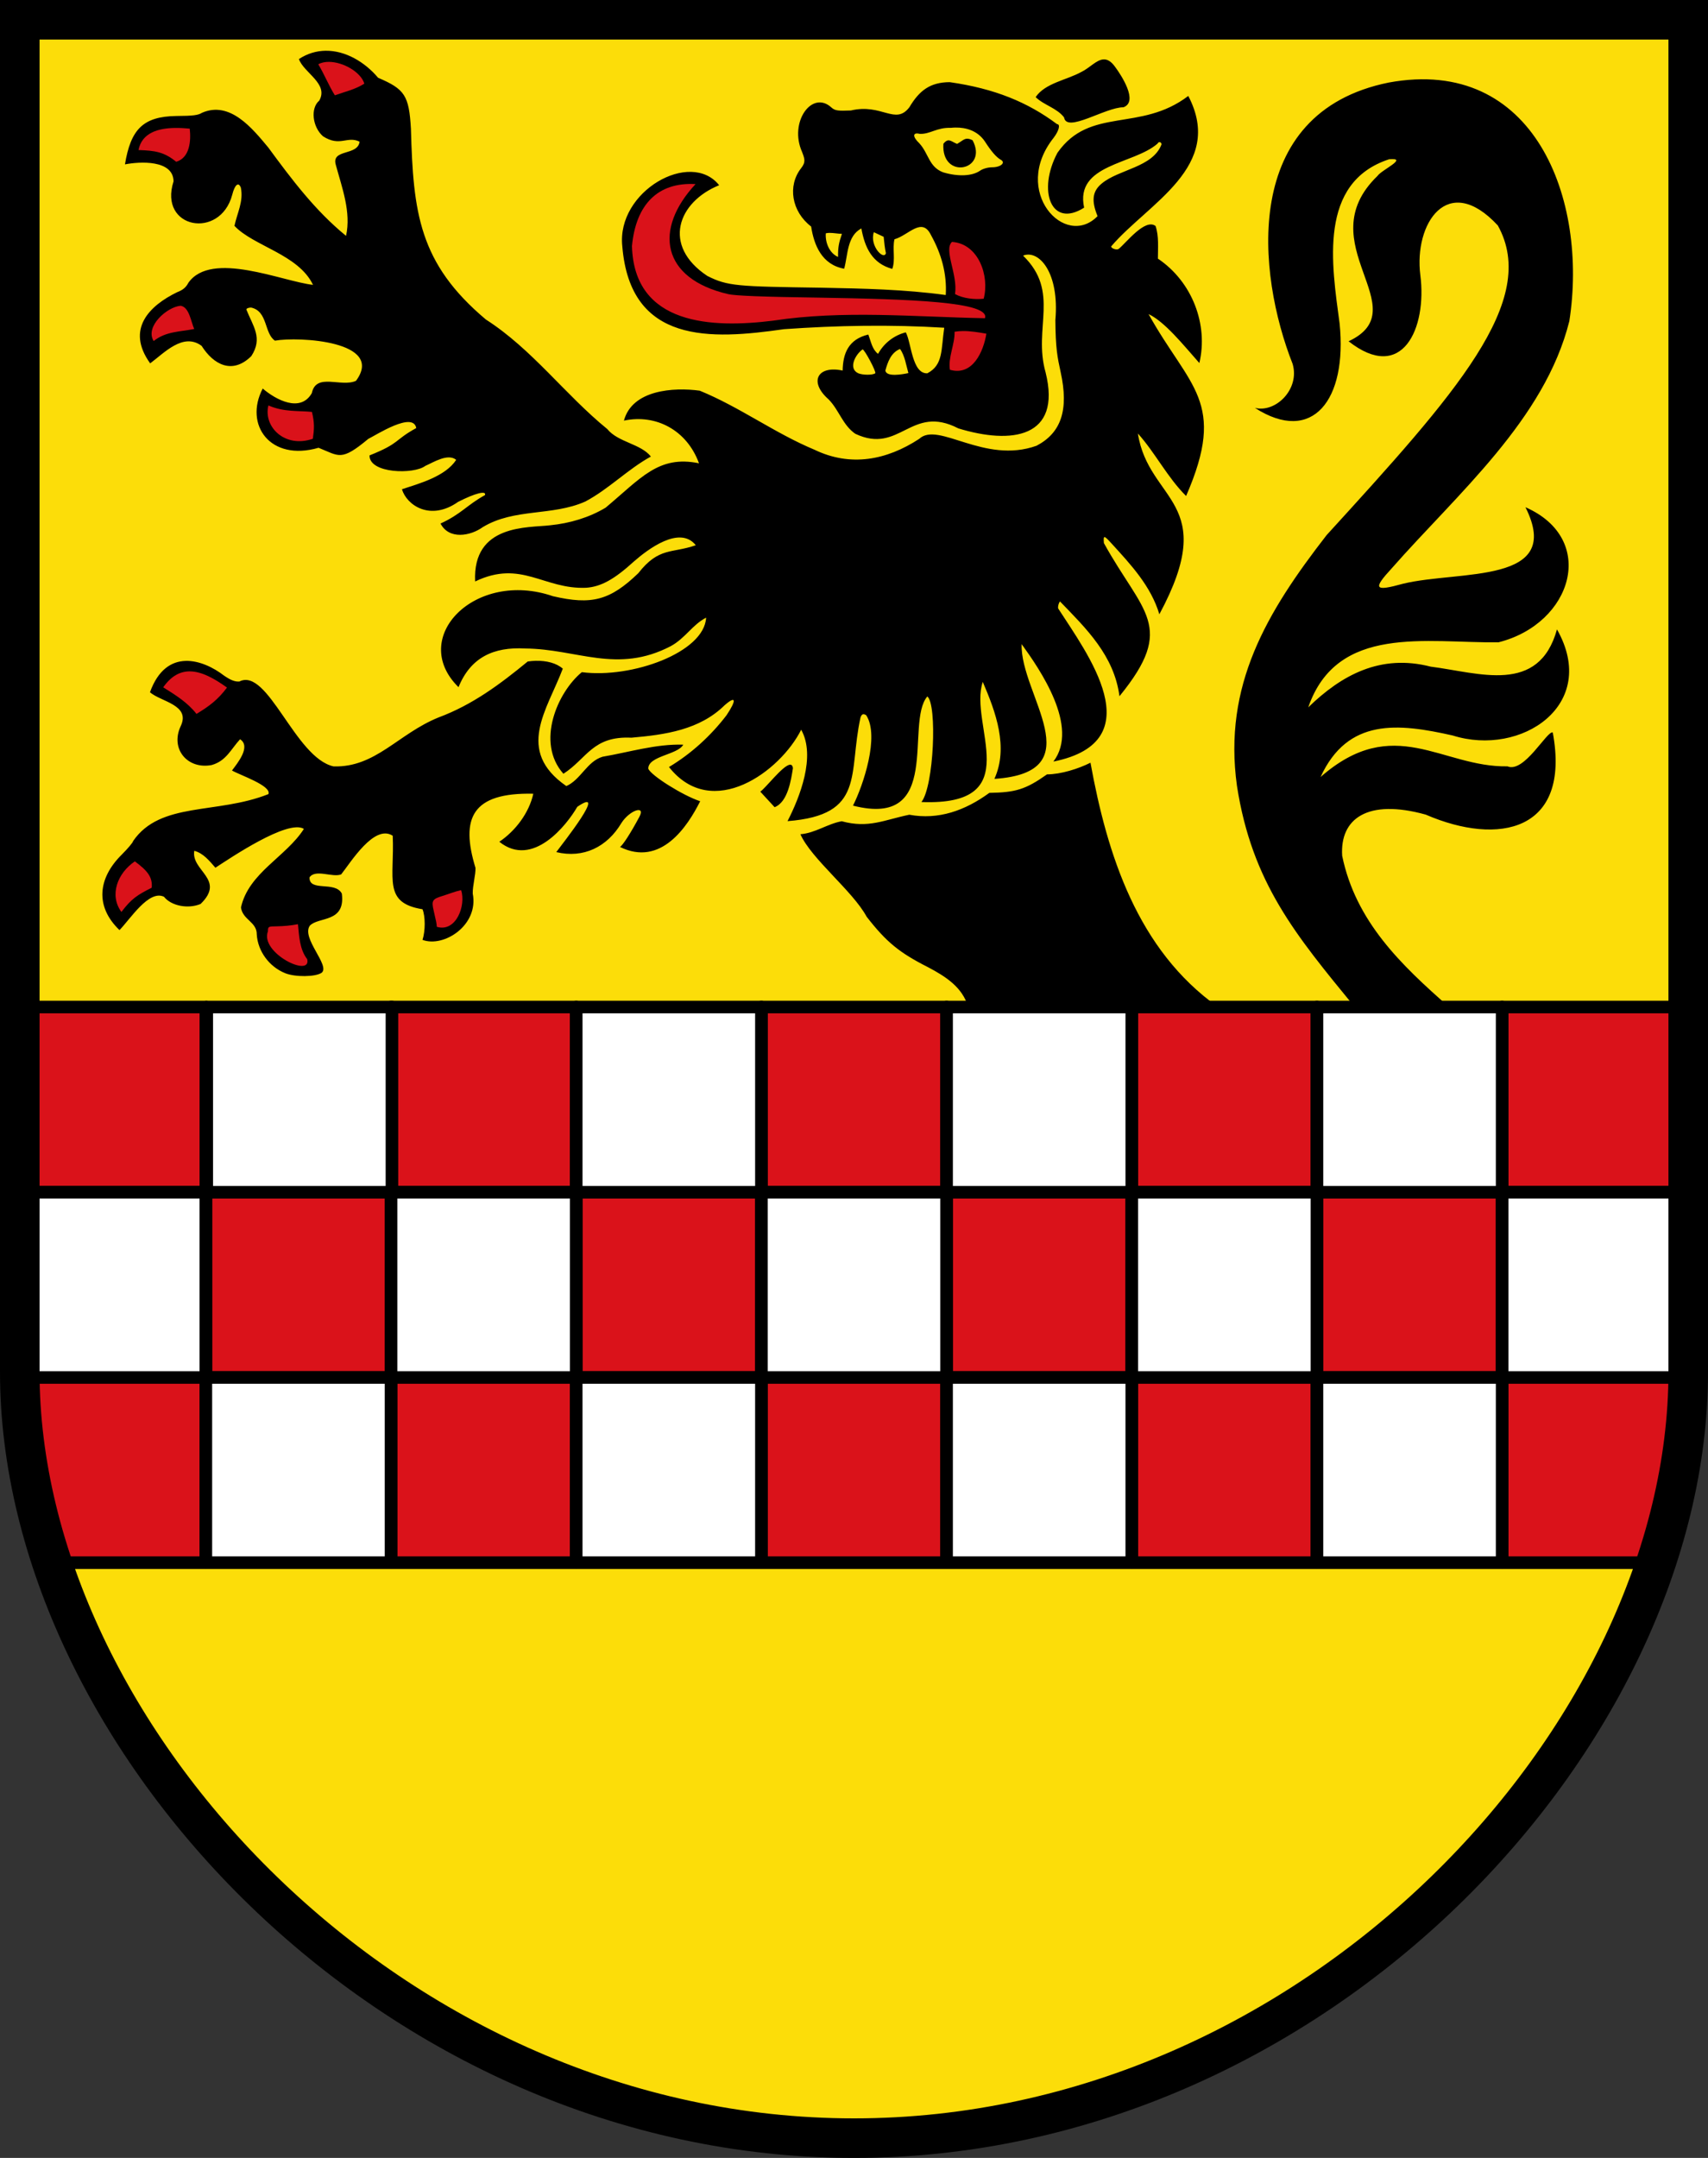
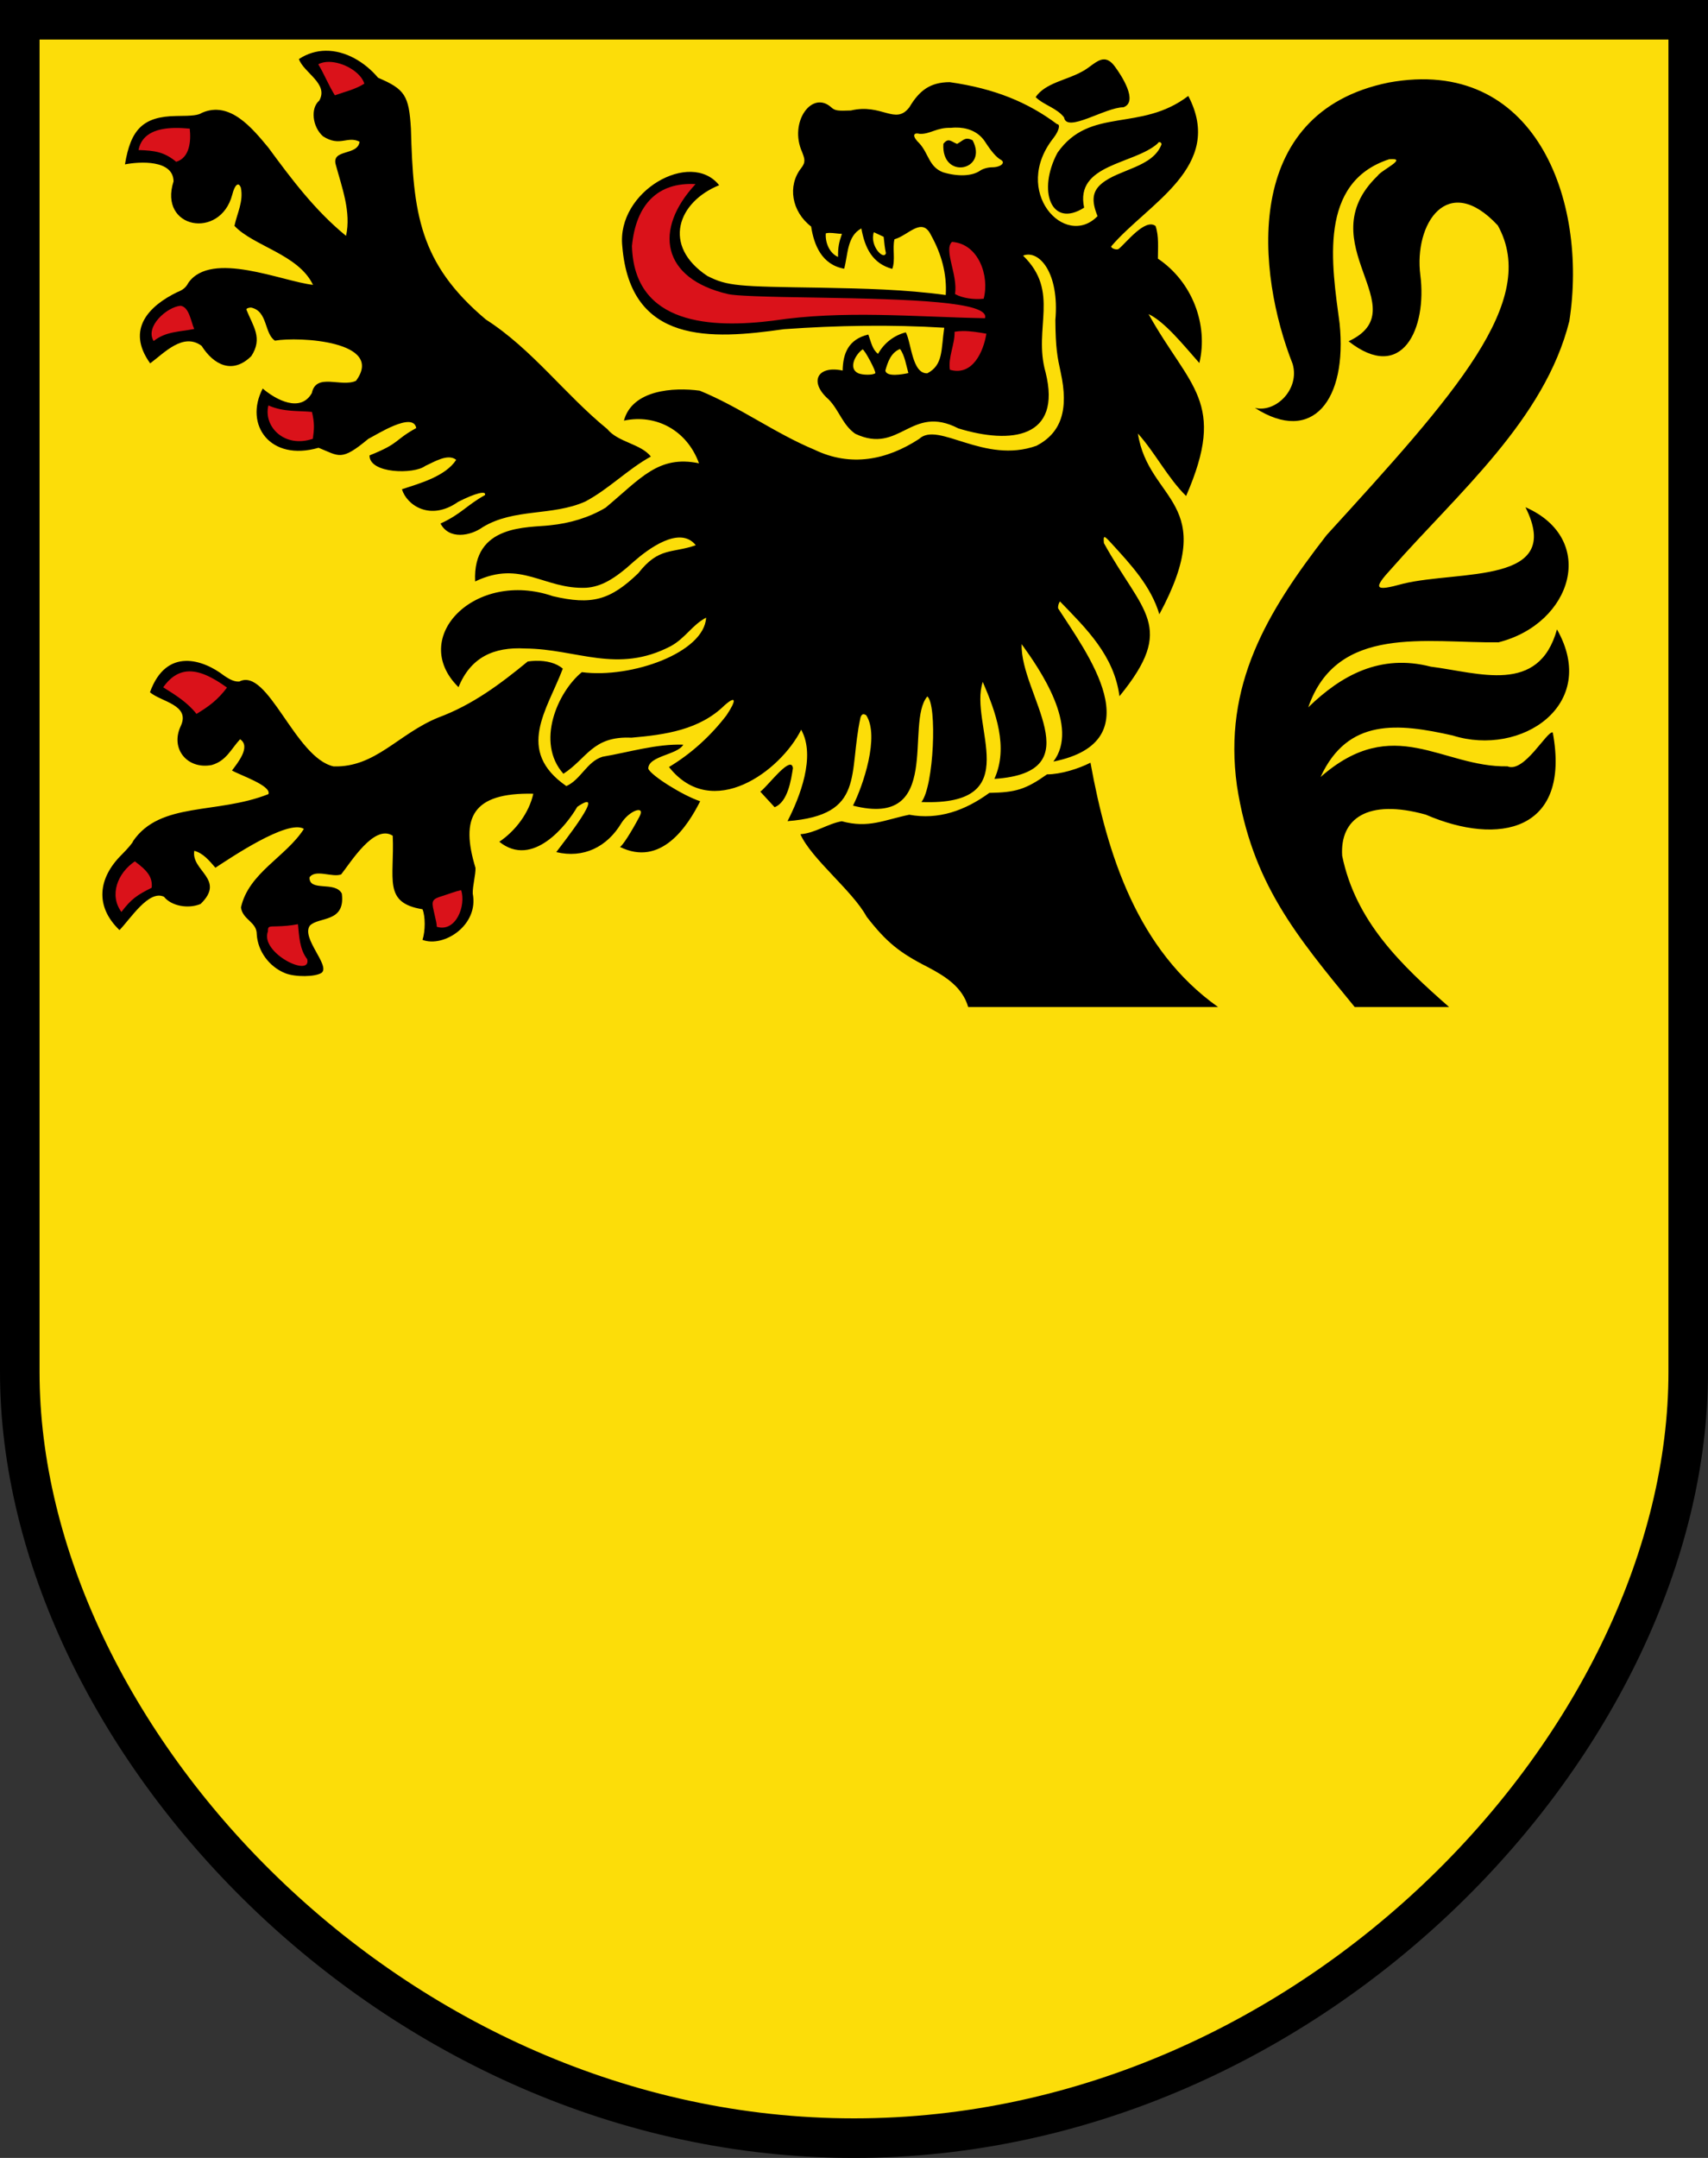
<svg xmlns="http://www.w3.org/2000/svg" version="1.1" width="100%" height="100%" viewBox="0 0 950 1200" id="svg2">
  <rect x="0" y="0" width="950" height="1200" fill="#333333" stroke="none" />
  <defs id="defs5" />
  <g id="g2988">
    <path d="m 475,1189 c 257,0 464,-224 464,-426 l 0,-752 -464,0 -464,0 0,752 c 0,202 207,426 464,426 z" id="feld1000" style="fill:#fcdd09" />
    <path d="m 181.125,28.219 c -5.008,0.064 -10.063,1.462 -14.875,4.625 2.751,7.733 16.702,13.64 11.312,23.125 -4.98,4.135 -3.845,14.641 2.125,19.844 9.453,6.04 13.369,-0.412 20.312,2.969 -0.947,8.043 -15.868,3.854 -13.219,12.906 3.433,12.686 8.619,26.271 5.688,39.469 -17.18,-14.032 -30.201,-31.374 -43.25,-49.125 -8.846,-10.623 -21.29,-26.108 -36.875,-19.312 C 110.276,64.074 107.317,64.453 98.125,64.5 79.485,64.754 72.716,71.993 69.5,91.406 c 8.298,-1.603 26.86,-2.644 27.031,9.437 -8.499,26.376 25.962,32.581 32.625,7.5 1.442,-5.728 3.507,-7.404 4.812,-3.969 1.551,7.712 -2.046,14.033 -3.562,21.219 10.491,11.253 35.635,15.862 43.688,32.812 -17.03,-1.879 -56.502,-19.307 -69.313,-1.156 -1.331,2.566 -3.041,4.012 -6.281,5.25 -15.258,7.419 -28.732,20.47 -14.969,39.562 7.922,-5.919 18.383,-17.284 28.594,-9.75 6.696,10.581 17.18,16.076 27.656,5.719 6.537,-10.042 0.965,-16.584 -2.75,-25.906 0,-0.586 1.177,-1.094 2.625,-1.094 9.396,2.003 7.219,14.401 13.281,18.406 13.072,-2.335 61.334,0.183 45.094,22.312 -8.236,3.856 -22.201,-4.726 -24.594,6.875 -6.333,11.017 -19.948,3.728 -27.312,-2.562 -10.5,20.125 4.163,40.762 31.062,32.938 11.542,4.619 12.46,7.704 27.656,-4.938 4.518,-2.231 24.904,-15.441 26.688,-6.031 -12.587,6.9 -8.668,8.287 -26,15.219 -0.132,10.194 24.775,10.606 31,5.844 4.625,-2.041 12.6,-7.162 17.219,-3.375 -6.07,9.255 -20.512,13.152 -30.188,16.344 2.66,8.879 15.782,17.931 31.281,7 9.492,-4.832 15.843,-6.431 14.906,-3.75 -10.041,5.526 -13.248,10.573 -24.719,15.812 4.716,9.146 16.679,6.941 23.5,2 17.565,-10.62 38.549,-6.018 57,-14.219 13.168,-6.98 23.472,-17.86 36.5,-25.031 -5.577,-7.097 -18.272,-7.902 -24.25,-15.281 -23.514,-19.143 -41.724,-44.374 -67.562,-60.938 -37.185,-31.315 -40.384,-59.303 -41.656,-106.125 -1.078,-18.431 -3.413,-21.96 -18.25,-28.281 -7.396,-8.778 -18.169,-15.172 -29.188,-15.031 z m 432.625,4.812 c -3.972,0.232 -7.764,4.858 -12.469,7.062 -8.05,4.442 -20.018,6.131 -25.25,13.906 4.54,4.477 11.758,6.013 15.812,11.281 1.387,8.878 22.953,-5.657 33.031,-5.625 8.56,-3.155 -1.438,-18.145 -4.594,-22.406 -2.315,-3.258 -4.451,-4.34 -6.531,-4.219 z m 158.656,12.875 C 689.628,62.66 699.288,152.524 718.969,202.375 c 4.131,14.047 -9.459,27.368 -21,24.438 32.08,20.612 51.475,-4.42 47.125,-46.938 -4.372,-32.663 -12.052,-78.397 27.562,-91.312 11.101,-0.962 -4.344,5.974 -6.469,9.25 -38.914,37.539 22.739,73.775 -16.094,91.969 29.888,23.468 43.697,-7.195 39.906,-36.781 -3.654,-28.522 15.153,-57.734 43.094,-27.625 23.265,41.958 -23.632,93.717 -95.219,172.188 C 704.532,340.531 680.233,381.091 688,437 696.356,491.013 720.788,520.059 753.5,560 l 52.5,0 C 779.143,536.442 754.026,512.354 746.522,475.883 745.238,455.295 760.514,443.995 793,453 c 40.583,17.566 80.845,9.379 70.656,-45.688 -3.145,-1.189 -15.871,22.775 -25.188,18.844 -36.476,0.638 -63.207,-29.77 -103.969,5.938 15.145,-32.913 43.089,-29.946 73.5,-23.094 38.126,12.037 81.774,-17.091 58,-59 -10.136,36.493 -43.331,24.114 -70.219,20.719 -27.926,-7.186 -49.583,4.629 -68.125,22.625 16.017,-46.351 65.755,-35.67 105.812,-36.156 41.253,-10.412 55.247,-57.471 15,-75.125 21.646,43.125 -36.713,34.928 -68.031,42.531 -16.005,4.428 -17.028,3.036 -6.312,-8.594 36.526,-41.543 85.045,-82.591 98.75,-137.438 C 883.363,111.082 853.625,30.968 772.406,45.906 z M 528.25,45.687 c -10.813,0.046 -16.859,4.555 -22.438,13.938 -7.831,10.245 -15.248,-2.283 -32.562,1.812 -7.108,0.277 -8.786,0.177 -10.875,-1.719 -10.804,-9.804 -23.639,8.299 -16.281,24.719 1.46,3.843 2.229,5.656 -0.531,9.125 -7.623,9.776 -5.287,24.075 5.594,32.406 1.604,10.385 5.955,21.227 18.375,23.469 2.119,-7.667 1.536,-18.188 9.562,-22.406 1.95,10.82 6.093,19.473 17.188,22.5 1.87,-5.032 -0.015,-11.249 1.219,-16.469 7.839,-2.18 15.286,-12.772 20.344,-2.281 5.732,10.329 8.896,21.401 8.188,33.281 C 503.011,160.902 480.191,160.462 457,160 410.188,159.312 404.74,159.173 393.406,153.437 368.07,136.625 376.954,112.317 400,103 c -15.887,-19.98 -57.174,3.361 -53.875,33.938 4.445,54.575 49.249,51.954 89.906,46.125 29.655,-2.117 59.47,-2.622 89.156,-0.812 -1.819,12.376 -0.485,20.651 -9.406,25.344 -8.528,0.311 -8.85,-17.027 -11.969,-22.781 -6.424,1.619 -12.039,5.852 -15.438,11.969 -3.212,-2.457 -3.867,-6.585 -5.406,-10.75 -11.149,2.652 -14.122,10.623 -14.281,20.031 -14.095,-3 -18.952,6.319 -7.75,16.094 5.809,5.965 7.757,14.205 14.781,19.062 24.879,11.751 30.858,-16.683 57.312,-3 29.427,9.022 57.661,5.455 48.531,-31.156 -7.061,-24.738 8.276,-44.725 -12.531,-64.906 8.741,-3.525 20.316,9.326 17.969,35.844 0.135,15.675 1.075,20.4 2.969,29.062 4.548,20.807 0.34,33.59 -13.438,40.812 -29.192,10.451 -54.663,-13.8 -65.281,-3.812 -18.165,11.859 -38.159,15.685 -58.219,6.031 -22.217,-9.267 -41.63,-23.778 -63.844,-32.844 -14.509,-1.965 -37.549,-0.523 -42.156,16.656 17.847,-3.799 35.054,5.327 41.75,23.719 -22.561,-4.649 -32.391,8.38 -51.938,24.688 -9.24,5.539 -19.997,8.701 -30.812,9.781 -12.208,1.491 -43.278,-0.846 -41.75,31.25 25.634,-12.321 38.108,4.502 61.75,3.5 8.24,-0.586 15.623,-4.645 26.531,-14.594 7.782,-6.835 25.524,-20.243 34.438,-9.062 -13.248,4.664 -20.502,0.867 -31.969,15.562 -15.706,15.108 -25.965,17.814 -47.5,12.781 -43.274,-14.897 -80.526,23.06 -52.5,50.594 6.735,-16.587 19.554,-22.476 37,-21.5 28.948,0.195 51.152,14.291 81.062,-1.312 8.097,-4.416 11.996,-11.89 19.656,-15.844 -0.988,19.349 -41.351,33.936 -69.125,30.312 -13.474,11.012 -25.773,39.037 -10.25,56.5 13.147,-8.467 16.199,-21.102 37.844,-20.062 18.743,-1.633 37.856,-4.306 51.812,-18.031 6.35,-5.583 6.823,-3.055 1.062,5.562 -8.727,11.419 -19.651,21.391 -32,28.781 24.092,30.416 62.072,2.287 73.531,-20.75 8.283,14.777 -0.818,37.648 -7.594,50.844 43.607,-3.371 33.651,-26.312 40.594,-57.656 0.71,-2.049 1.669,-2.188 3.156,-1.25 7.605,11.606 -1.735,39.255 -7.344,50.281 50.297,12.84 28.688,-45.756 41.344,-60.719 5.54,4.328 3.681,50.019 -3.281,58.719 59.429,2.286 26.048,-42.947 34.125,-66.812 7.243,16.812 14.428,36.334 6.469,53.938 55.303,-3.662 14.181,-46.999 15.156,-74.938 10.02,13.891 32.368,46.001 17.656,65.312 55.885,-11.263 18.357,-60.719 2.656,-85.156 -0.22,-1.142 0.234,-2.895 1,-3.906 14.531,15.008 30.126,30.052 33.094,52.719 31.921,-39.082 12.772,-46.24 -8.656,-85.156 -0.379,-4.475 0.015,-4.441 4.281,0.25 10.778,11.783 21.894,23.711 26.562,39.344 33.928,-63.077 -6.001,-62.266 -11.938,-100.531 9.637,10.697 16.388,24.398 26.812,34.75 22.975,-52.699 1.93,-60.101 -20.875,-101.156 9.081,4.306 19.27,17.078 28.25,27.219 5.049,-21.296 -3.884,-45.181 -23.062,-58.062 0,-5.979 0.623,-12.409 -1.281,-18.125 -5.799,-4.544 -16.55,9.574 -20.562,12.75 -1.179,0.729 -4.156,-0.281 -4.156,-1.406 20.395,-23.973 63.45,-44.291 42.906,-83.687 -26.779,20.395 -54.64,5.699 -72.781,31.625 -11.252,21.12 -3.476,42.156 14.844,30.5 -5.249,-24.307 27.631,-23.969 40.844,-35.625 0.537,-1.302 2.188,-0.956 2.188,0.469 -4.86,12.81 -23.707,13.767 -33.25,21.75 -5.187,4.277 -5.854,9.494 -2.312,18.125 -18.075,18.544 -48.157,-13.82 -24.406,-43.594 2.985,-3.947 3.869,-7.562 1.875,-7.562 C 571.648,56.845 553.173,49.238 528.25,45.687 z m 3.125,25.25 c 5.892,-0.113 12.416,1.736 16.438,7.75 3.548,5.532 6.384,8.793 8.875,10.188 2.862,1.602 -0.131,4.156 -4.875,4.156 -2.257,0 -5.117,0.786 -6.625,1.844 -4.407,3.091 -12.276,3.456 -20.656,0.938 -7.94,-3.041 -7.941,-10.394 -13.188,-16.125 -3.884,-3.666 -3.792,-6.249 0.188,-5.25 5.886,0.257 9.424,-3.625 17.375,-3.344 0.806,-0.09 1.627,-0.14 2.469,-0.156 z m 6.562,6.188 c -1.796,0.036 -2.988,1.39 -5.594,2.906 -3.29,-1.295 -4.823,-3.69 -7.625,-0.062 -1.259,20.342 25.201,14.974 16.25,-1.969 -1.259,-0.62 -2.215,-0.891 -3.031,-0.875 z m -51.906,52 5.469,2.562 c 0.35,3.453 0.624,6.263 1.25,9.094 -1.127,4.19 -9.221,-4.071 -6.719,-11.656 z m -24.656,0.375 c 2.264,-0.017 4.949,0.536 6.906,0.531 -1.718,5.033 -2.188,7.311 -2.156,12.844 -4.863,-2.085 -7.211,-8.146 -6.812,-13.125 0.621,-0.171 1.308,-0.244 2.062,-0.25 z m 39.219,64.562 c 2.684,3.656 3.423,9.175 4.656,13.406 -3.291,0.703 -12.234,2.348 -12.812,-1.406 1.337,-4.766 3.104,-9.972 8.156,-12 z m -20.844,0.25 c 0.955,-0.318 7.855,12.627 7.062,13.25 -1.377,1.082 -6.914,1.079 -9.469,0 -5.746,-2.685 -1.543,-10.495 2.406,-13.25 z M 297.875,367.469 c -1.42,0.035 -2.866,0.176 -4.344,0.375 -15.412,12.656 -30.706,24.082 -49.625,31.125 -22.408,9.059 -34.981,27.919 -58.375,27.219 -21.417,-4.75 -36.565,-55.343 -52.438,-47.188 -2.475,0.136 -4.822,-0.78 -8.5,-3.312 -11.478,-8.851 -32.059,-16.01 -41.187,9.281 6.205,5.326 22.677,6.997 17.125,18.781 -6.007,12.703 3.747,24.252 17.188,21.688 8.13,-2.283 10.699,-8.806 15.813,-14.344 6.204,4.037 -1.421,13.253 -4.5,17.375 4.335,2.548 22.069,8.42 20.281,13.125 -28.716,11.409 -60.111,4.001 -75.281,26.125 0,0.671 -2.858,4.073 -6.344,7.562 -13.158,12.997 -15.006,28.745 -1.219,41.938 6.152,-6.367 16.37,-22.578 24.75,-18.531 3.99,5.074 13.372,6.914 20.344,4 14.165,-13.7 -5.416,-18.391 -3.5,-29.562 5.025,1.319 8.466,5.644 11.75,9.406 7.96,-5.15 40.261,-27.135 49.219,-21.594 -9.963,15.569 -30.755,24.422 -35,43.688 0.918,6.929 8.869,7.956 8.781,15 0.587,9.367 6.906,17.964 15.812,21.562 5.568,2.249 16.898,2.121 20.281,-0.25 4.935,-3.967 -11.419,-19.233 -6.594,-26.156 4.802,-5.169 19.953,-1.424 17.812,-17.875 -3.713,-7.178 -18.213,-0.759 -17.969,-9 3.29,-4.808 12.676,0.222 17.594,-1.656 5.294,-6.628 18.428,-28.183 28.688,-21.5 1.051,23.965 -5.608,37.293 16.562,40.875 1.62,3.953 1.62,12.079 0,17.031 11.852,4.421 31.408,-8.151 27.938,-25.781 -0.081,-4.527 1.665,-10.325 1.531,-14.25 -8.474,-27.782 -1.94,-41.982 32.156,-41.25 -2.346,10.68 -9.968,20.719 -18.906,26.719 18.619,14.944 37.643,-9.47 43.375,-19.438 17.593,-12.013 -8.282,20.573 -11.688,25.188 15.112,3.622 28.267,-2.819 36.219,-16.156 4.436,-7.029 13.606,-10.255 10.031,-3.531 -4.751,8.936 -9.45,16.221 -10.844,16.812 22.723,11.206 37.522,-11.223 44.625,-25.406 -9.617,-3.165 -27.397,-14.324 -28.844,-18.094 -0.17,-7.139 16.463,-7.722 19.438,-13.375 -15.127,-0.474 -30.064,4.197 -44.875,6.719 -8.725,2.638 -12.093,12.776 -20.156,16.312 -28.523,-19.758 -10.673,-42.301 -1.969,-65.281 -3.514,-3.106 -9.003,-4.528 -15.156,-4.375 z m 308.656,56.656 c -6.693,3.396 -16.475,6.466 -24.188,6.5 -11.915,8.439 -17.551,10.045 -32.062,10.281 -13.472,9.841 -28.325,15.154 -44.531,12.156 -13.961,2.881 -22.675,7.703 -37.562,3.625 -7.871,1.389 -14.834,6.617 -23,7.219 6.088,13.738 29.076,31.514 36.844,45.875 10.94,14.06 18.09,19.94 34.125,28.062 9.897,5.211 19.232,11.203 22.344,22.156 l 139,0 C 632.674,528.209 615.828,475.317 606.531,424.125 z m -167.219,1.125 c -3.98,0.452 -13.573,13.157 -16.438,14.969 l 7.969,8.656 c 7.353,-2.854 9.16,-15.154 10.188,-21.688 -0.167,-1.487 -0.8,-2.042 -1.719,-1.938 z" id="leo2000" style="fill:#000000" />
    <path d="m 182.969,34.406 c 7.871,0.052 17.674,5.614 19.688,12.094 -4.938,3.214 -10.893,4.516 -16.406,6.5 -3.43,-5.444 -5.866,-11.714 -9.219,-17.25 1.684,-0.954 3.733,-1.358 5.938,-1.344 z m -85.875,36.75 c 2.954,-0.056 5.865,0.139 8.437,0.375 0.779,6.82 0.036,16.213 -7.531,18.438 -6.681,-5.469 -11.756,-6.237 -20.969,-6.531 1.918,-9.755 11.199,-12.113 20.062,-12.281 z M 386.875,102.375 c -23.461,25.196 -19.024,52.59 18.156,61.188 3.711,0.909 19.978,1.533 49.969,1.938 51.693,0.877 95.861,2.292 92.844,11.469 -39.237,-0.745 -78.769,-4.601 -117.812,1.344 -33.759,4.202 -77.335,2.78 -78.531,-41.5 2.187,-23.038 14.305,-35.635 35.375,-34.438 z M 529.5,134.531 c 14.742,0.946 20.998,18.888 17.625,31.594 -5.066,0.546 -11.424,-0.136 -15.938,-2.594 1.67,-10.787 -6.472,-24.578 -1.688,-29 z m -429.031,35.5 c 4.884,0.763 5.782,9.152 7.562,12.906 -8.02,1.629 -15.882,1.304 -22.562,6.719 -5.009,-8.101 7.502,-19.024 15,-19.625 z m 434.844,14.062 c 4.43,-0.077 9.013,0.733 13.312,1.469 -1.592,9.893 -7.61,23.733 -20.281,20.062 -1.128,-6.736 2.799,-14.26 2.594,-21.125 1.43,-0.255 2.898,-0.381 4.375,-0.406 z m -386.031,41.375 c 8.705,3.784 16.682,2.82 24.219,3.594 1.53,6.258 1.252,9.663 0.5,14.938 -15.658,5.41 -27.641,-6.713 -24.719,-18.531 z m -43.719,147.875 c 6.741,0.027 13.859,4.13 20.688,9 -4.99,6.719 -9.979,10.438 -16.969,14.656 -4.833,-6.26 -11.667,-10.521 -18.5,-14.781 4.511,-6.452 9.538,-8.896 14.781,-8.875 z M 75,479 c 6.927,5.117 9.956,8.712 9.375,14.656 -8.007,4.023 -11.286,6.119 -16.844,13.469 C 60.636,497.764 65.368,485.485 75,479 z m 181.5,16 c 2.785,8.714 -2.948,23.644 -13.562,20.375 -0.081,-1.86 -0.166,-2.252 -1.781,-9.219 -1.239,-5.342 -0.644,-6.245 5.094,-7.969 3.397,-1.042 6.834,-2.474 10.25,-3.188 z m -90.781,18.938 c 0.7,6.703 0.878,13.912 5.156,19.469 2.446,10.586 -26.534,-3.521 -21.844,-15.531 -0.014,-2.615 0.234,-2.739 4.75,-2.75 4.012,-0.081 7.997,-0.41 11.938,-1.188 z" id="leo2010" style="fill:#da121a" />
-     <path d="m 11.5,560 0,103 103,0 0,-103 -103,0 z m 103,103 0,103 103,0 0,-103 -103,0 z m 103,0 103,0 0,-103 -103,0 0,103 z m 103,0 0,103 103,0 0,-103 -103,0 z m 103,0 103,0 0,-103 -103,0 0,103 z m 103,0 0,103 103,0 0,-103 -103,0 z m 103,0 103,0 0,-103 -103,0 0,103 z m 103,0 0,103 103,0 0,-103 -103,0 z m 103,0 103,0 0,-103 -103,0 0,103 z m 0,103 0,103 85.594,0 C 930.866,839.587 936.813,809.752 938.5,780.219 l 0,-14.219 -103,0 z m -103,0 -103,0 0,103 103,0 0,-103 z m -206,0 -103,0 0,103 103,0 0,-103 z m -206,0 -103,0 0,103 103,0 0,-103 z m -206,0 -103,0 0,14.219 C 13.187,809.752 19.134,839.587 28.906,869 l 85.594,0 0,-103 z" id="schach3000" style="fill:#da121a;fill-opacity:1;fill-rule:evenodd;stroke:#000000;stroke-width:7;stroke-linecap:round;stroke-linejoin:round;stroke-miterlimit:4;stroke-opacity:1;stroke-dasharray:none;stroke-dashoffset:0;marker:none;visibility:visible;display:inline;overflow:visible;enable-background:accumulate" />
-     <path d="m 115,560 0,103 102.5,0 0,103 103,0 0,-103 -102.5,0 0,-103 -103,0 z m 205.5,103 103,0 0,-103 -103,0 0,103 z m 103,0 0,103 103,0 0,-103 -103,0 z m 103,0 103,0 0,-103 -103,0 0,103 z m 103,0 0,103 103,0 0,-103 -103,0 z m 103,0 103,0 0,-103 -103,0 0,103 z m 103,0 0,103 103,0 0,-103 -103,0 z m 0,103 -103,0 0,103 103,0 0,-103 z m -206,0 -103,0 0,103 103,0 0,-103 z m -206,0 -103,0 0,103 103,0 0,-103 z m -206,0 -103,0 0,103 103,0 0,-103 z m -103,0 0,-103 -103,0 0,103 103,0 z" id="schach3010" style="fill:#ffffff;fill-opacity:1;fill-rule:evenodd;stroke:#000000;stroke-width:7;stroke-linecap:round;stroke-linejoin:round;stroke-miterlimit:4;stroke-opacity:1;stroke-dasharray:none;stroke-dashoffset:0;marker:none;visibility:visible;display:inline;overflow:visible;enable-background:accumulate" />
    <path d="m 475,1189 c 257,0 464,-224 464,-426 L 939,11 475,11 11,11 11,763 C 11,965 217.944,1189 475,1189 z" id="schildrand9999" style="fill:none;stroke:#000000;stroke-width:22;stroke-linecap:round;stroke-linejoin:miter;stroke-miterlimit:4;stroke-opacity:1;stroke-dasharray:none;stroke-dashoffset:0;marker:none;visibility:visible;display:inline;overflow:visible;enable-background:accumulate" />
  </g>
</svg>